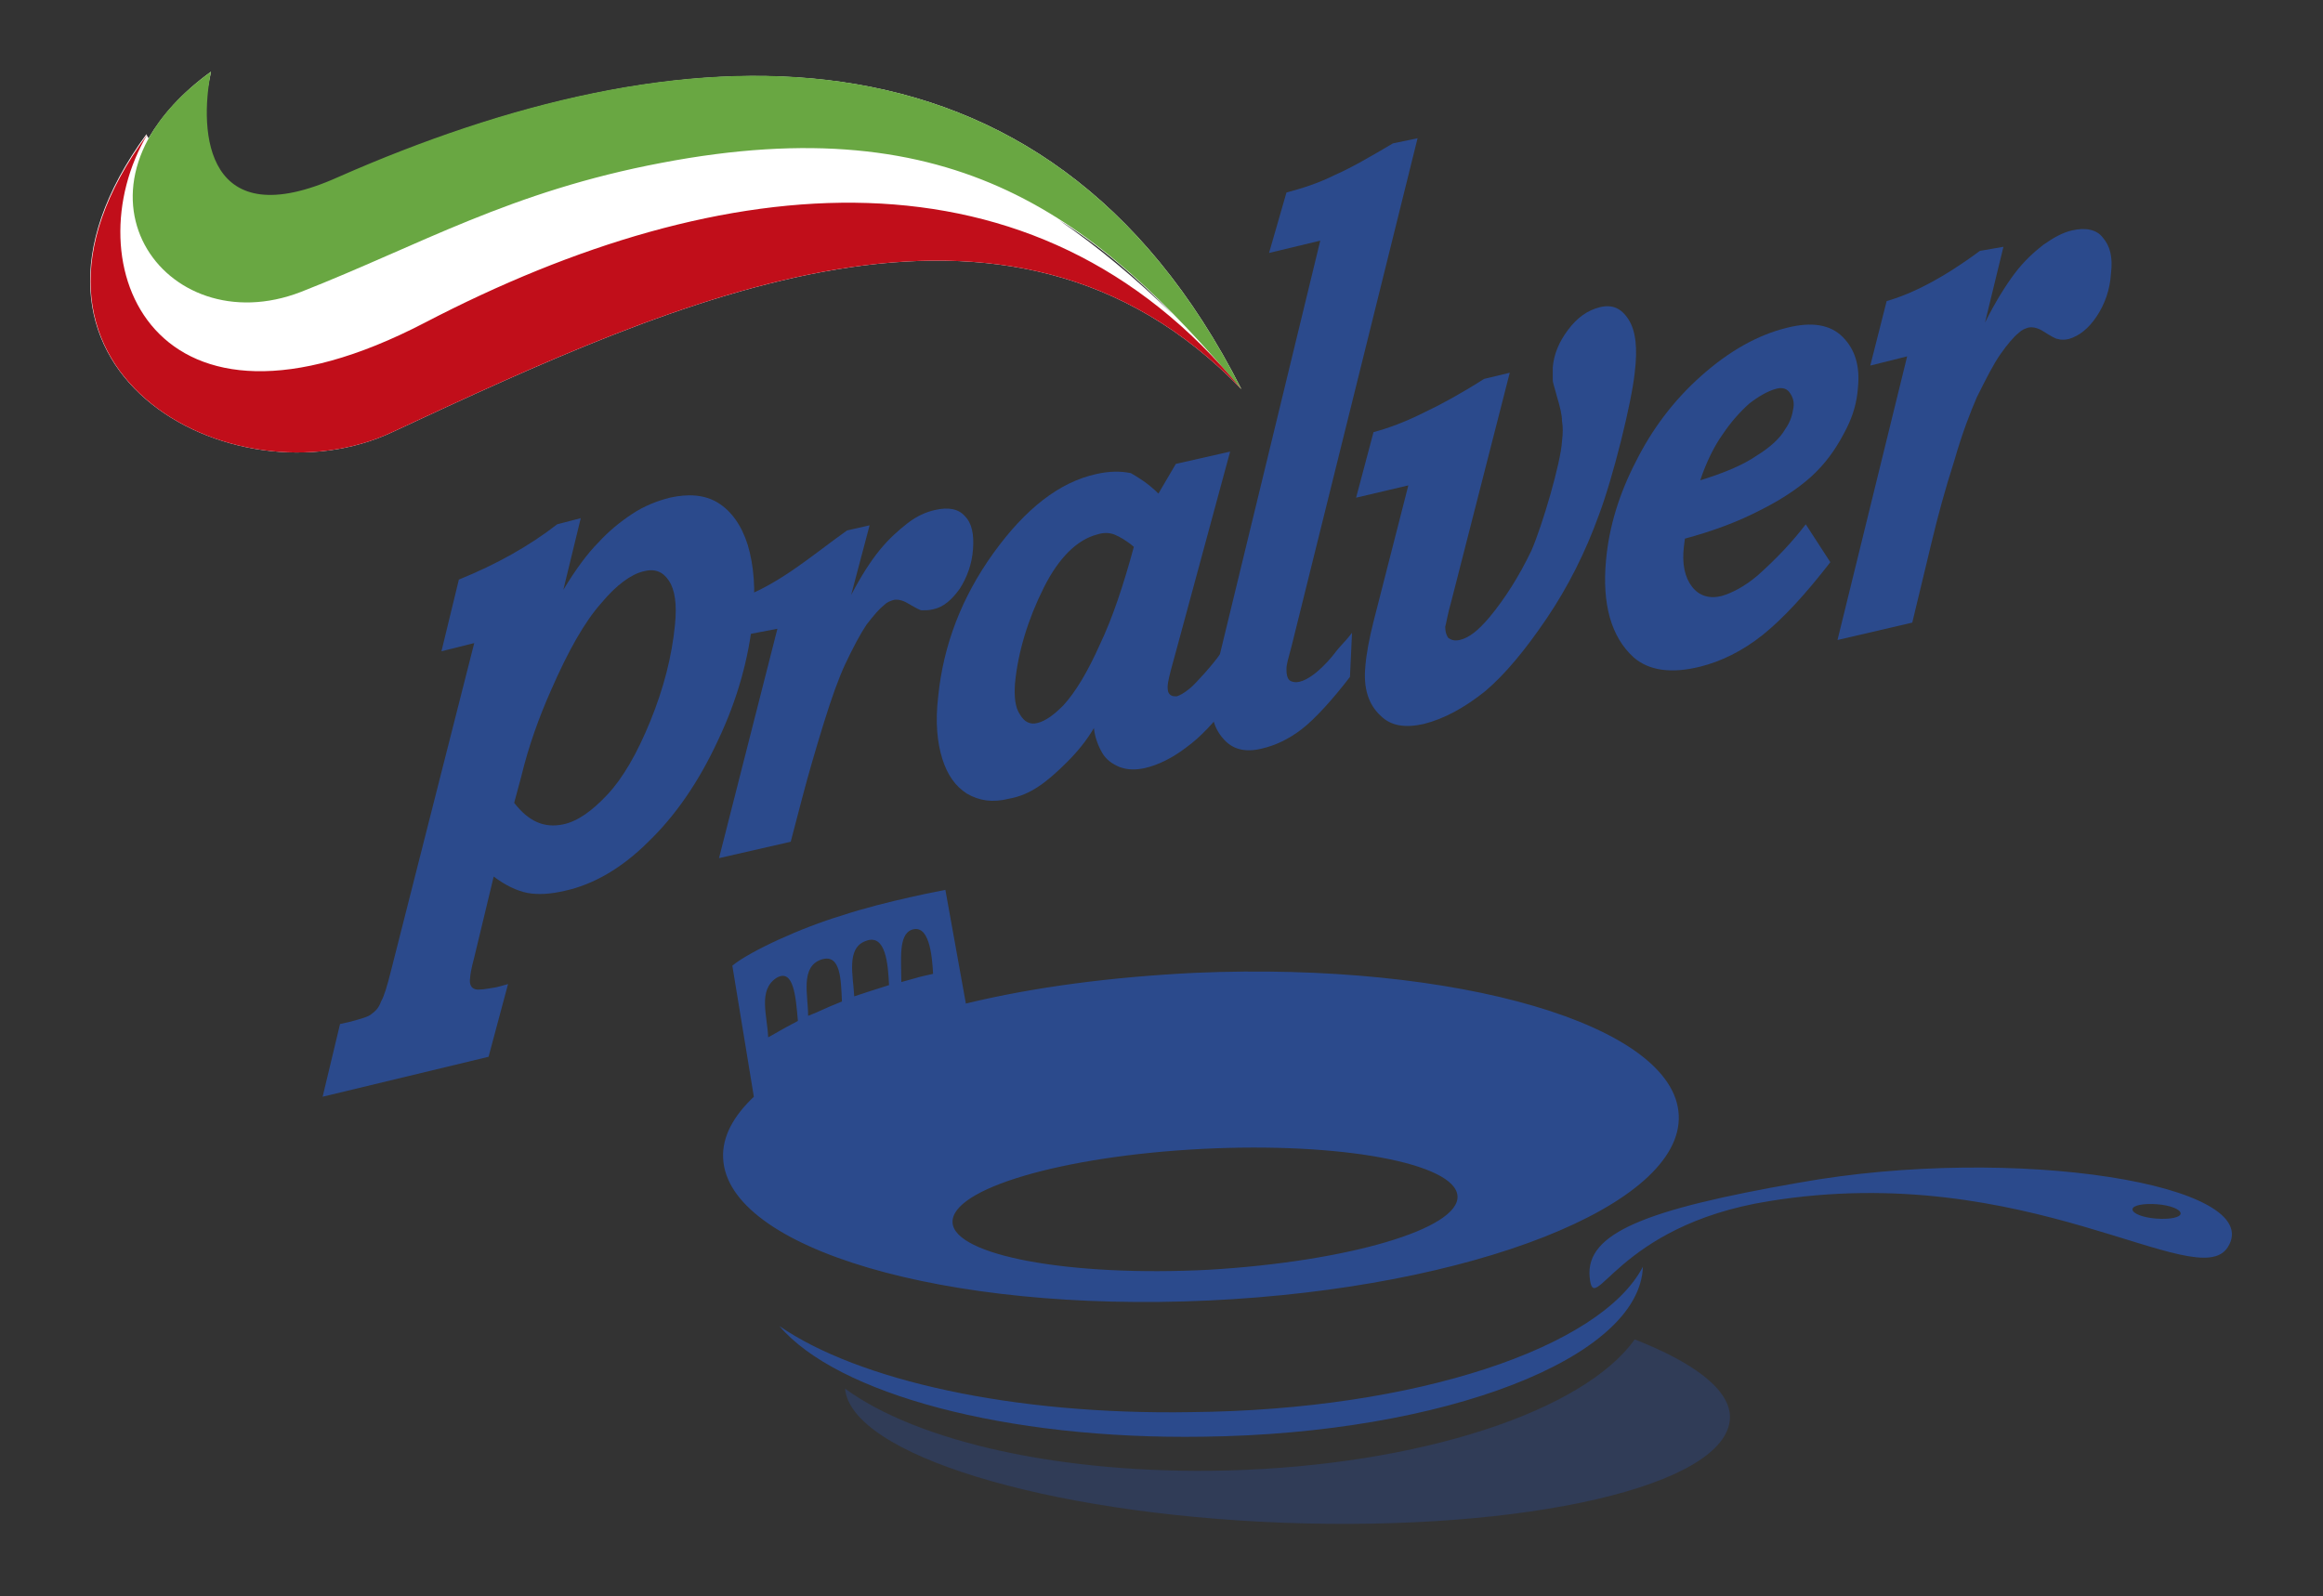
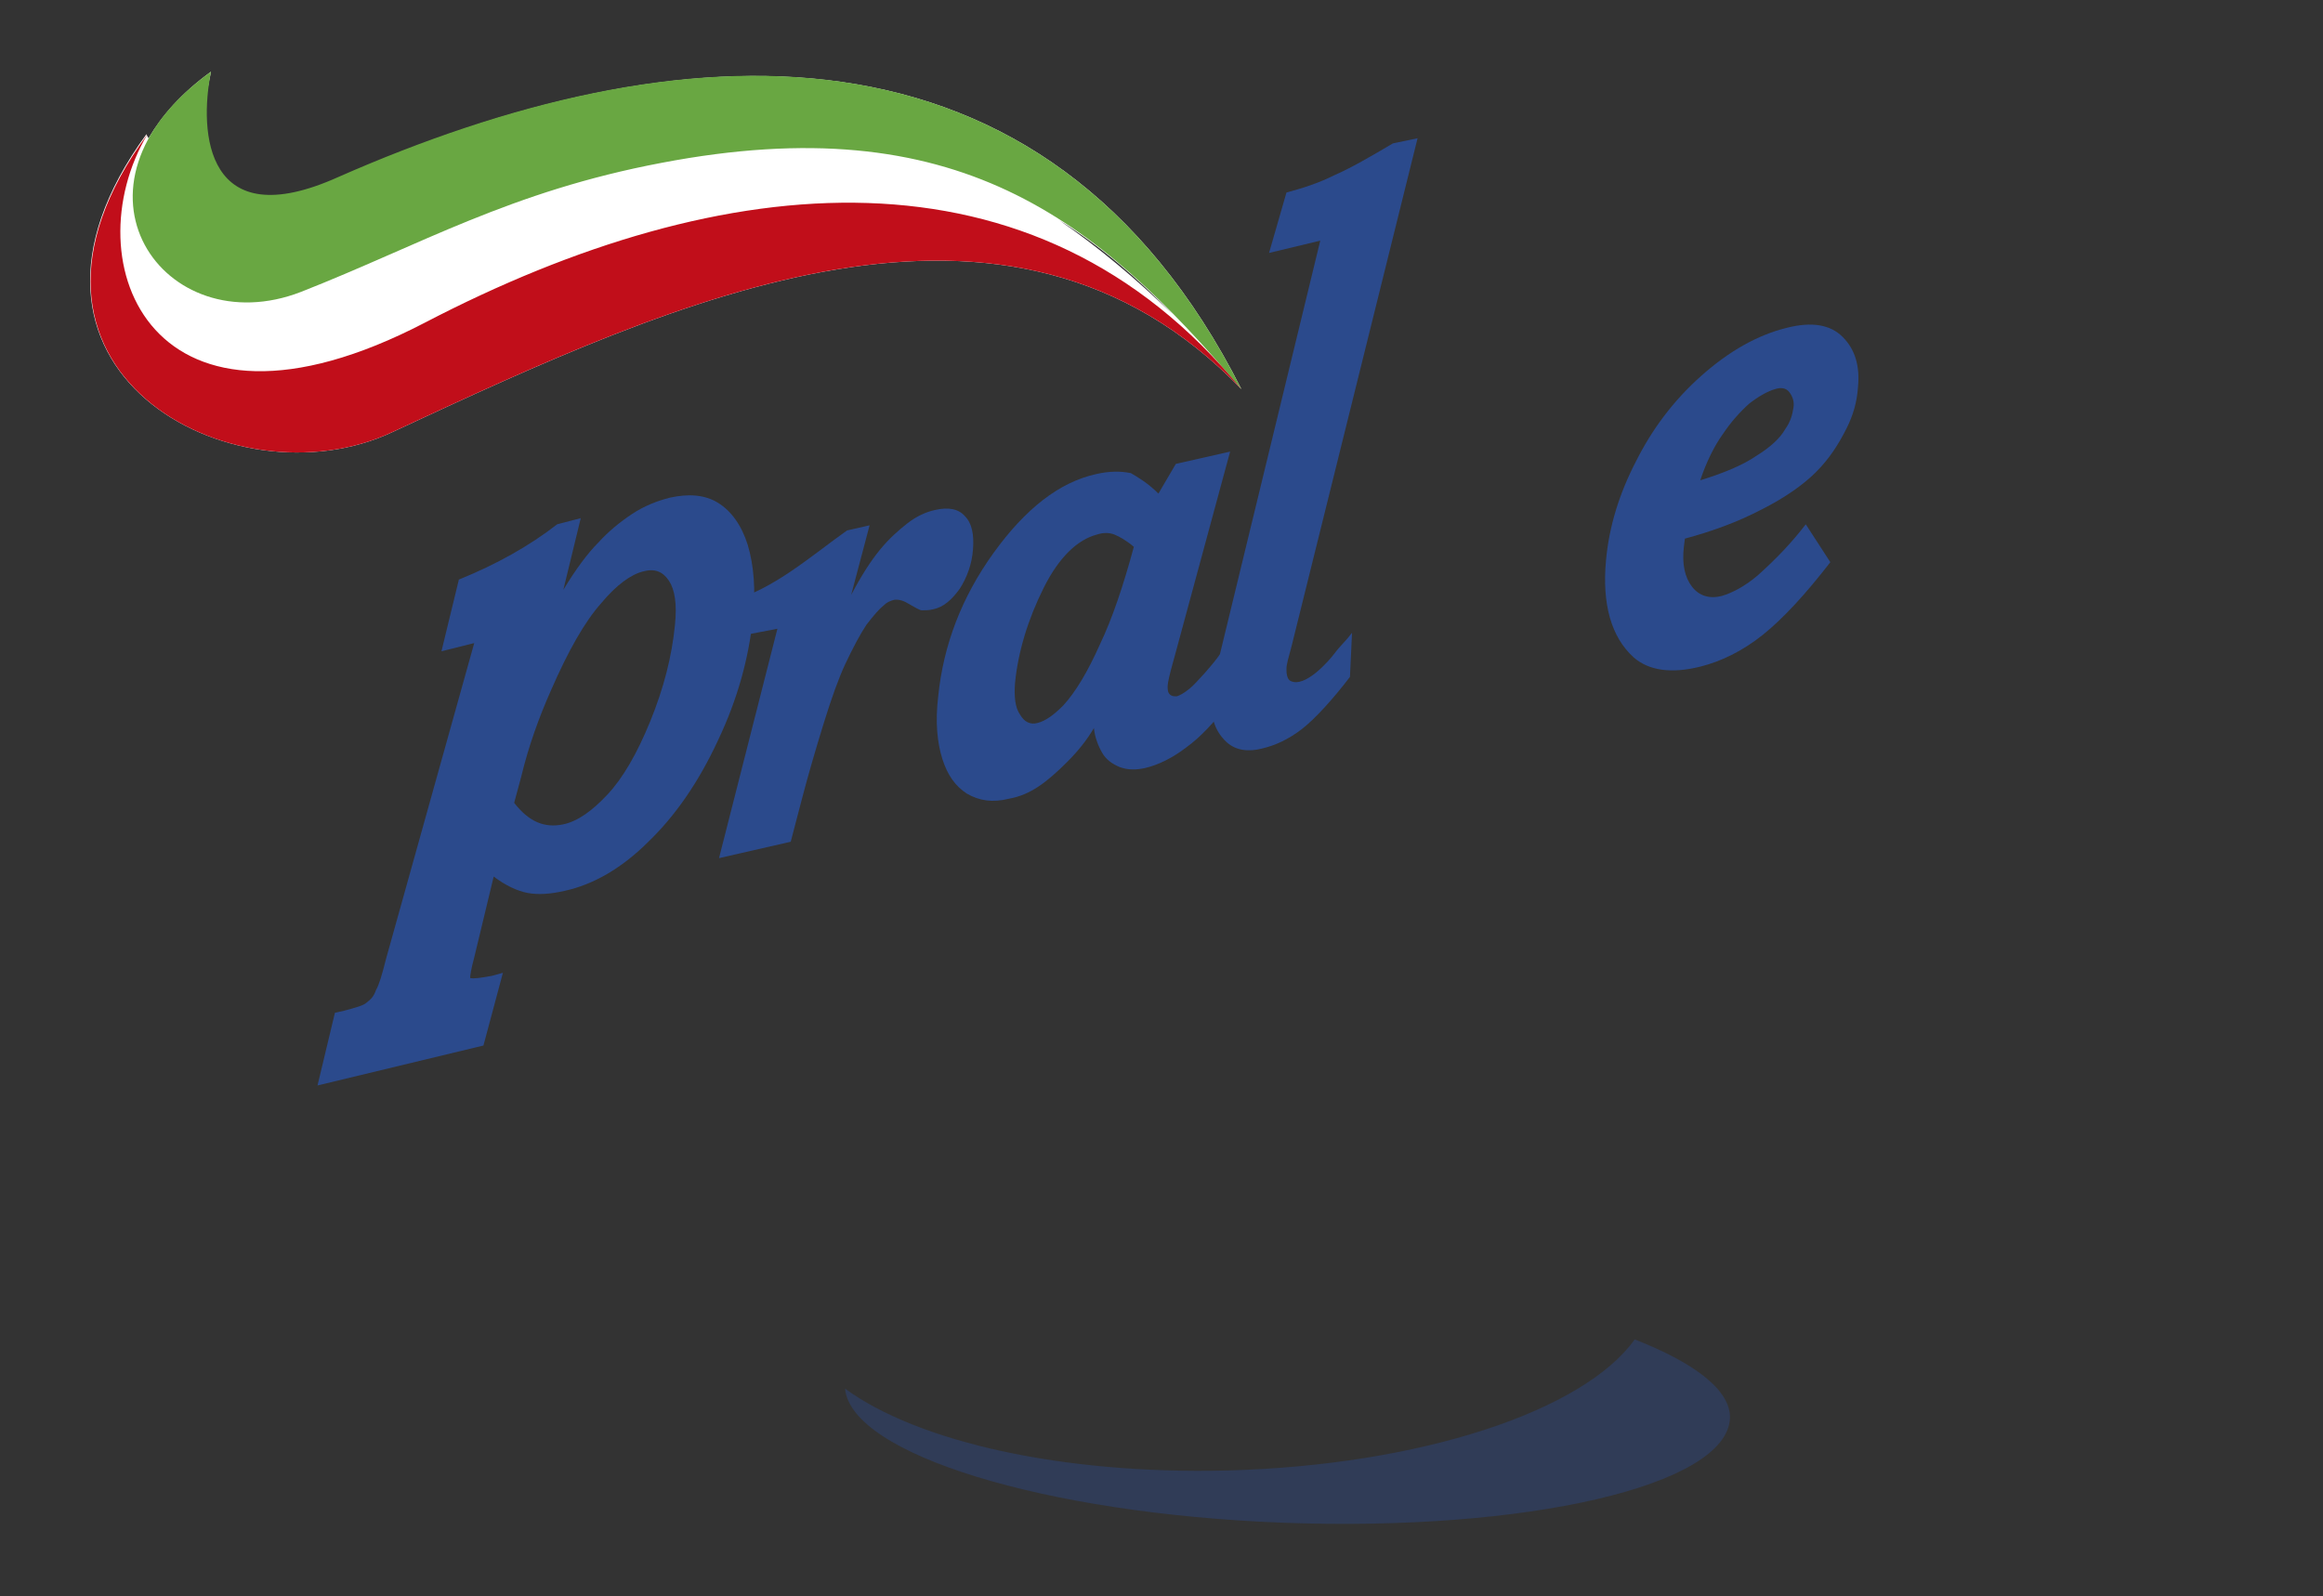
<svg xmlns="http://www.w3.org/2000/svg" id="Livello_1" x="0px" y="0px" viewBox="0 0 226.8 155.9" style="enable-background:new 0 0 226.8 155.9;" xml:space="preserve">
  <rect x="0" y="0" width="226.8" height="155.9" fill="#333333" stroke="none" />
  <style type="text/css">	.st0{fill:#FFFFFF;}	.st1{clip-path:url(#SVGID_00000088834040824334452310000000507129846913716867_);}	.st2{stroke:#000000;stroke-width:0.5;stroke-miterlimit:10;}	.st3{fill:#C3AC5C;stroke:#C3AC5C;stroke-width:0.5;stroke-miterlimit:10;}	.st4{fill:#C3AC5C;}	.st5{fill:#272425;}	.st6{fill:none;stroke:#000000;stroke-width:1.066;stroke-miterlimit:10;}			.st7{clip-path:url(#SVGID_00000067197338224803739340000008986557910696908676_);fill:url(#SVGID_00000083060553092324527080000016819300448629424034_);}	.st8{fill-rule:evenodd;clip-rule:evenodd;fill:#FFFFFF;}	.st9{fill-rule:evenodd;clip-rule:evenodd;fill:#69A742;}	.st10{fill-rule:evenodd;clip-rule:evenodd;fill:#C10E1A;}	.st11{fill:#2B4A8C;}	.st12{opacity:0.4;fill:#2B4A8C;}</style>
  <g>
    <g>
      <g>
        <path class="st8" d="M33,17.4c-2.8,1.2-5,1.9-6.8,2.1c-2-0.6-3.8-1.4-5.5-2.2c-1.1-2.1-1.1-5.6-0.1-10.3    c-2.9,2.1-4.8,4.3-6.1,6.5c-0.1-0.2-0.2-0.3-0.2-0.4C-2.4,36,22.8,49.5,38.3,42.2c28.1-13.1,60.1-27.9,82.9-4.2    C102,0.1,65.9,2.8,33,17.4z M114.5,30.7c-3.6-3.5-7.3-6.6-11.1-9.2C107.4,24,111,27.1,114.5,30.7z" />
        <g>
          <path class="st9" d="M121.2,38C107,21.3,93.4,10.4,64.6,15.9c-14.8,2.8-23.5,8-35.2,12.6C16,33.7,5,18.2,20.6,7     c-1.2,6-0.5,16.1,12.4,10.3C65.9,2.8,102,0.1,121.2,38z" />
          <path class="st10" d="M121.2,38c-22.8-23.7-54.8-8.9-82.9,4.2C22.8,49.5-2.4,36,14.4,13.1C7,25.6,14.8,45.4,41.5,31.5     C70.7,16.3,101,13.4,121.2,38z" />
        </g>
      </g>
      <g>
        <g>
          <g>
-             <path class="st11" d="M46.3,62.8l-3.2,0.8l1.7-7c3.7-1.5,6.9-3.3,9.6-5.4l2.3-0.6L55,57.6c1.2-2,2.4-3.6,3.4-4.6      c1-1.1,2.1-2,3.3-2.8c1.2-0.8,2.5-1.3,3.7-1.6c1.8-0.4,3.4-0.3,4.7,0.5c1.3,0.8,2.3,2.2,2.9,4.1c0.6,2,0.8,4.4,0.5,7.2      c-0.4,3.9-1.5,7.9-3.4,11.9c-1.9,4.1-4.2,7.4-6.8,9.9c-2.6,2.6-5.4,4.2-8.2,4.8c-1.3,0.3-2.5,0.4-3.6,0.2      c-1-0.2-2.1-0.7-3.3-1.6l-1.9,7.9c-0.3,1.1-0.4,1.8-0.4,2c-0.1,0.6,0.1,1,0.5,1.1c0.3,0.1,1,0,2.1-0.2l1.1-0.3l-1.9,7.1      l-16.2,3.9l1.7-7.1l0.9-0.2c1.1-0.3,1.9-0.5,2.2-0.8c0.4-0.3,0.7-0.6,0.9-1.2c0.3-0.5,0.6-1.5,1-3.1L46.3,62.8z M50.2,78.4      c1.4,1.8,2.9,2.5,4.8,2.1c1.4-0.3,2.8-1.3,4.3-2.9c1.5-1.6,2.9-4,4.2-7.2c1.3-3.2,2.1-6.3,2.4-9.4c0.2-2,0-3.4-0.6-4.3      c-0.6-0.9-1.4-1.2-2.5-0.9c-1.2,0.3-2.6,1.3-4.1,3.1c-1.6,1.8-3.2,4.6-4.9,8.5c-1.2,2.7-2.2,5.5-2.9,8.4L50.2,78.4z" />
+             <path class="st11" d="M46.3,62.8l-3.2,0.8l1.7-7c3.7-1.5,6.9-3.3,9.6-5.4l2.3-0.6L55,57.6c1.2-2,2.4-3.6,3.4-4.6      c1-1.1,2.1-2,3.3-2.8c1.2-0.8,2.5-1.3,3.7-1.6c1.8-0.4,3.4-0.3,4.7,0.5c1.3,0.8,2.3,2.2,2.9,4.1c0.6,2,0.8,4.4,0.5,7.2      c-0.4,3.9-1.5,7.9-3.4,11.9c-1.9,4.1-4.2,7.4-6.8,9.9c-2.6,2.6-5.4,4.2-8.2,4.8c-1.3,0.3-2.5,0.4-3.6,0.2      c-1-0.2-2.1-0.7-3.3-1.6l-1.9,7.9c-0.3,1.1-0.4,1.8-0.4,2c0.3,0.1,1,0,2.1-0.2l1.1-0.3l-1.9,7.1      l-16.2,3.9l1.7-7.1l0.9-0.2c1.1-0.3,1.9-0.5,2.2-0.8c0.4-0.3,0.7-0.6,0.9-1.2c0.3-0.5,0.6-1.5,1-3.1L46.3,62.8z M50.2,78.4      c1.4,1.8,2.9,2.5,4.8,2.1c1.4-0.3,2.8-1.3,4.3-2.9c1.5-1.6,2.9-4,4.2-7.2c1.3-3.2,2.1-6.3,2.4-9.4c0.2-2,0-3.4-0.6-4.3      c-0.6-0.9-1.4-1.2-2.5-0.9c-1.2,0.3-2.6,1.3-4.1,3.1c-1.6,1.8-3.2,4.6-4.9,8.5c-1.2,2.7-2.2,5.5-2.9,8.4L50.2,78.4z" />
            <path class="st11" d="M84.9,51.3l-1.8,6.8c1-1.9,1.9-3.3,2.8-4.4c0.9-1.1,1.8-1.9,2.7-2.6c0.9-0.7,1.8-1.1,2.7-1.3      c1.3-0.3,2.3-0.1,2.9,0.6c0.7,0.7,0.9,1.8,0.8,3.2c-0.1,1.5-0.6,2.8-1.3,3.9c-0.8,1.1-1.6,1.8-2.6,2c-0.4,0.1-0.7,0.1-1.1,0.1      c-0.2,0-0.7-0.3-1.4-0.7c-0.5-0.3-1-0.4-1.4-0.3c-0.3,0.1-0.6,0.2-0.9,0.5c-0.5,0.4-1,1-1.7,1.9c-0.6,0.9-1.3,2.2-2.1,3.9      c-0.6,1.3-1.3,3.2-2.1,5.8c-0.8,2.6-1.5,5-2.1,7.3l-1.1,4.2l-7,1.6l5.7-22.4l-4.7,0.9l0.1-3.6c4.2-1.1,8-4.5,11.4-6.9      L84.9,51.3z" />
            <path class="st11" d="M113.1,48.2l1.7-2.9l5.3-1.2l-5.5,20.3c-0.4,1.4-0.6,2.3-0.6,2.6c0,0.3,0,0.6,0.2,0.8      c0.2,0.2,0.4,0.2,0.7,0.2c0.3-0.1,0.7-0.3,1.3-0.8c0.5-0.4,2.3-2.4,2.9-3.3l1,4.6c-1.5,2-2.9,3.5-4.3,4.5c-1.3,1-2.7,1.7-4,2      c-0.9,0.2-1.7,0.2-2.5-0.1c-0.7-0.3-1.3-0.7-1.7-1.4c-0.4-0.7-0.7-1.5-0.8-2.4c-0.7,1.2-1.6,2.3-2.6,3.3c-1,1-1.9,1.8-2.8,2.4      c-0.9,0.6-1.8,1-2.9,1.2c-1.6,0.4-2.9,0.2-4.1-0.5c-1.1-0.7-1.9-1.8-2.4-3.4c-0.5-1.6-0.7-3.6-0.4-6.1c0.5-5,2.3-9.7,5.4-14      c3.1-4.3,6.4-6.9,10-7.7c1.3-0.3,2.4-0.3,3.4-0.1C111.1,46.6,112.1,47.2,113.1,48.2z M110.7,53.4c-0.7-0.6-1.4-1-1.9-1.2      c-0.5-0.2-1.1-0.2-1.7,0c-1.9,0.5-3.7,2.2-5.2,5.2c-1.5,3-2.5,6.2-2.8,9.3c-0.1,1.3,0,2.4,0.5,3.1c0.4,0.7,1,1,1.7,0.8      c0.8-0.2,1.6-0.8,2.5-1.7c1.2-1.3,2.4-3.3,3.6-6C108.6,60.4,109.7,57.1,110.7,53.4z" />
            <path class="st11" d="M138.4,13.5l-12.3,49.6c-0.3,1.1-0.5,1.8-0.5,2.2c0,0.3,0,1,0.4,1.2c1.4,0.7,3.7-1.9,4.3-2.7      c0.6-0.8,1.1-1.2,1.7-2l-0.2,4.3c-1.6,2.1-3.4,4.1-4.7,5.1c-1.3,1-2.6,1.6-3.9,1.9c-1.6,0.4-2.9,0.1-3.8-1      c-0.9-1-1.3-2.5-1.1-4.3c0.1-1,0.4-2.3,0.8-3.9l9.8-40.4l-5,1.2l1.7-5.9c1.5-0.4,3.1-0.9,4.7-1.7c1.6-0.7,3.5-1.8,5.7-3.1      L138.4,13.5z" />
-             <path class="st11" d="M147.4,36.4l-5.7,22.3c-0.4,1.4-0.5,2.2-0.6,2.5c0,0.5,0.1,0.8,0.3,1.1c0.3,0.2,0.6,0.3,1.1,0.2      c0.9-0.2,1.8-0.9,2.9-2.2c1.5-1.8,2.9-4,4.1-6.5c1.1-2.5,2.9-8.7,3-10.7c0.1-0.8,0.1-1.4,0-2c0-0.6-0.2-1.4-0.5-2.4      c-0.2-0.8-0.4-1.3-0.4-1.6c0-0.4,0-0.8,0-1.2c0.1-1.3,0.6-2.5,1.5-3.7c0.9-1.2,1.9-1.9,3.1-2.2c1.2-0.3,2.1,0.1,2.8,1.2      c0.7,1.1,0.9,2.8,0.6,5.2c-0.3,2.9-2.1,10.2-3.5,13.9c-1.3,3.6-3,7-5.1,10.1c-2.1,3.1-4.1,5.5-6,7.1c-2,1.6-4,2.7-6,3.2      c-1.8,0.4-3.2,0.2-4.2-0.8c-1.2-1.1-1.7-2.7-1.5-4.8c0.1-1.3,0.4-2.8,0.8-4.4l3.4-13.3l-5.1,1.2l1.7-6.4c1.5-0.4,3.1-1,4.9-1.9      c1.7-0.8,3.7-1.9,5.9-3.3L147.4,36.4z" />
            <path class="st11" d="M176.3,51.2l2.4,3.7c-2.4,3.1-4.6,5.5-6.6,7.1c-2,1.6-4.1,2.6-6.1,3.1c-2.8,0.7-5,0.4-6.5-0.9      c-2.2-2-3.1-5.2-2.7-9.5c0.3-3.3,1.3-6.5,2.9-9.6c1.6-3.2,3.7-6,6.4-8.4c2.7-2.4,5.5-4,8.4-4.7c2.4-0.6,4.2-0.3,5.4,0.9      c1.2,1.2,1.7,2.8,1.5,4.9c-0.1,1.5-0.5,2.8-1.1,4c-0.8,1.6-1.7,3-3,4.3c-1.2,1.2-3,2.5-5.4,3.7c-2.3,1.2-4.8,2.1-7.4,2.8      l-0.1,0.8c-0.2,1.7,0.1,3,0.8,3.9c0.7,0.9,1.7,1.2,2.9,0.9c1-0.3,2.2-0.9,3.5-2C173.5,54.5,175,52.9,176.3,51.2z M166,46.9      c2.3-0.7,4.2-1.5,5.5-2.4c1.3-0.8,2.3-1.7,2.8-2.6c0.5-0.7,0.7-1.4,0.8-2.1c0.1-0.6-0.1-1.1-0.4-1.5c-0.3-0.4-0.8-0.5-1.4-0.3      c-0.7,0.2-1.6,0.7-2.5,1.4c-0.9,0.8-1.8,1.8-2.6,3C167.4,43.5,166.6,45.1,166,46.9z" />
-             <path class="st11" d="M195.6,24.1l-1.8,7.4c1-2,2-3.6,2.9-4.8c0.9-1.2,1.9-2.1,2.8-2.8c1-0.7,1.9-1.2,2.8-1.4      c1.3-0.3,2.4-0.1,3,0.7c0.7,0.8,1,1.9,0.8,3.5c-0.1,1.6-0.6,3-1.4,4.2c-0.8,1.2-1.7,1.9-2.7,2.2c-0.4,0.1-0.8,0.1-1.1,0      c-0.2,0-0.7-0.3-1.5-0.8c-0.5-0.3-1-0.4-1.4-0.3c-0.3,0.1-0.6,0.2-0.9,0.5c-0.5,0.4-1.1,1.1-1.8,2.1c-0.7,1-1.4,2.4-2.3,4.2      c-0.6,1.4-1.4,3.4-2.2,6.2c-0.9,2.8-1.6,5.4-2.2,7.9l-1.9,7.9l-7.3,1.7l6.8-27.7l-3.6,0.9l1.6-6.3c2.5-0.7,5.6-2.3,9.1-4.9      L195.6,24.1z" />
          </g>
        </g>
        <g>
-           <path class="st11" d="M160.4,123.7c-0.3,8.9-19.3,16.3-42.9,16.6c-19.3,0.3-35.8-4.2-41.4-10.8c7.7,5.3,22.8,8.7,40.2,8.4     C138.2,137.7,156.3,131.6,160.4,123.7z M217.5,121.8c-3,4.7-19.6-8.6-44.8-4.5c-15,2.4-17.1,11.6-17.5,7.4     c-0.4-4.3,5.5-6.6,20.4-9.2C196.7,111.7,221.4,115.7,217.5,121.8z M212.9,118.5c0-0.4-1-0.8-2.3-0.9c-1.3-0.1-2.4,0.1-2.4,0.5     c0,0.4,1,0.8,2.3,0.9C211.8,119.1,212.9,118.9,212.9,118.5z M163.9,108.9c0.4,8.8-20.2,16.9-45.9,18.1     c-25.8,1.2-47-5.1-47.4-13.9c-0.1-2.1,1-4.1,3-6l-2.1-12.8c1.7-1.4,6.7-3.7,10.7-4.9c4.2-1.4,10.1-2.5,10.1-2.5l2,11.1     c6.6-1.6,14.2-2.6,22.4-3C142.3,93.9,163.5,100.1,163.9,108.9z M77.9,99.7c-0.2-2.3-0.4-5.2-2.1-4.2c-1.8,1.2-0.9,3.6-0.8,5.8     C76.1,100.7,76,100.7,77.9,99.7z M82.2,97.8c-0.1-2.1-0.1-4.7-2-4.1c-2.1,0.7-1.3,3.5-1.3,5.5C80.2,98.7,80.2,98.6,82.2,97.8z      M86.8,96.2c-0.1-2-0.3-5.1-2.3-4.3c-1.9,0.7-1.2,3.4-1.1,5.4C84.9,96.8,84.6,96.9,86.8,96.2z M91.1,95.1     c-0.1-1.9-0.4-4.9-2.1-4.3c-1.3,0.5-1,2.9-1,5.1C90.6,95.2,88.9,95.6,91.1,95.1z M142.3,116.8c-0.2-3.2-11.4-5.3-25-4.6     c-13.6,0.7-24.5,3.9-24.3,7.2c0.2,3.2,11.4,5.3,25,4.6C131.6,123.2,142.5,120,142.3,116.8z" />
-         </g>
+           </g>
      </g>
      <path class="st12" d="M159.6,130.8c-5,7-20.9,12.3-39.8,12.8c-16.1,0.4-30.2-2.8-37.3-8c0.6,6.4,19.4,12.2,42.7,13.1   c23.8,0.9,43.4-3.6,43.7-10.2C169,135.8,165.5,133.1,159.6,130.8z" />
    </g>
  </g>
</svg>